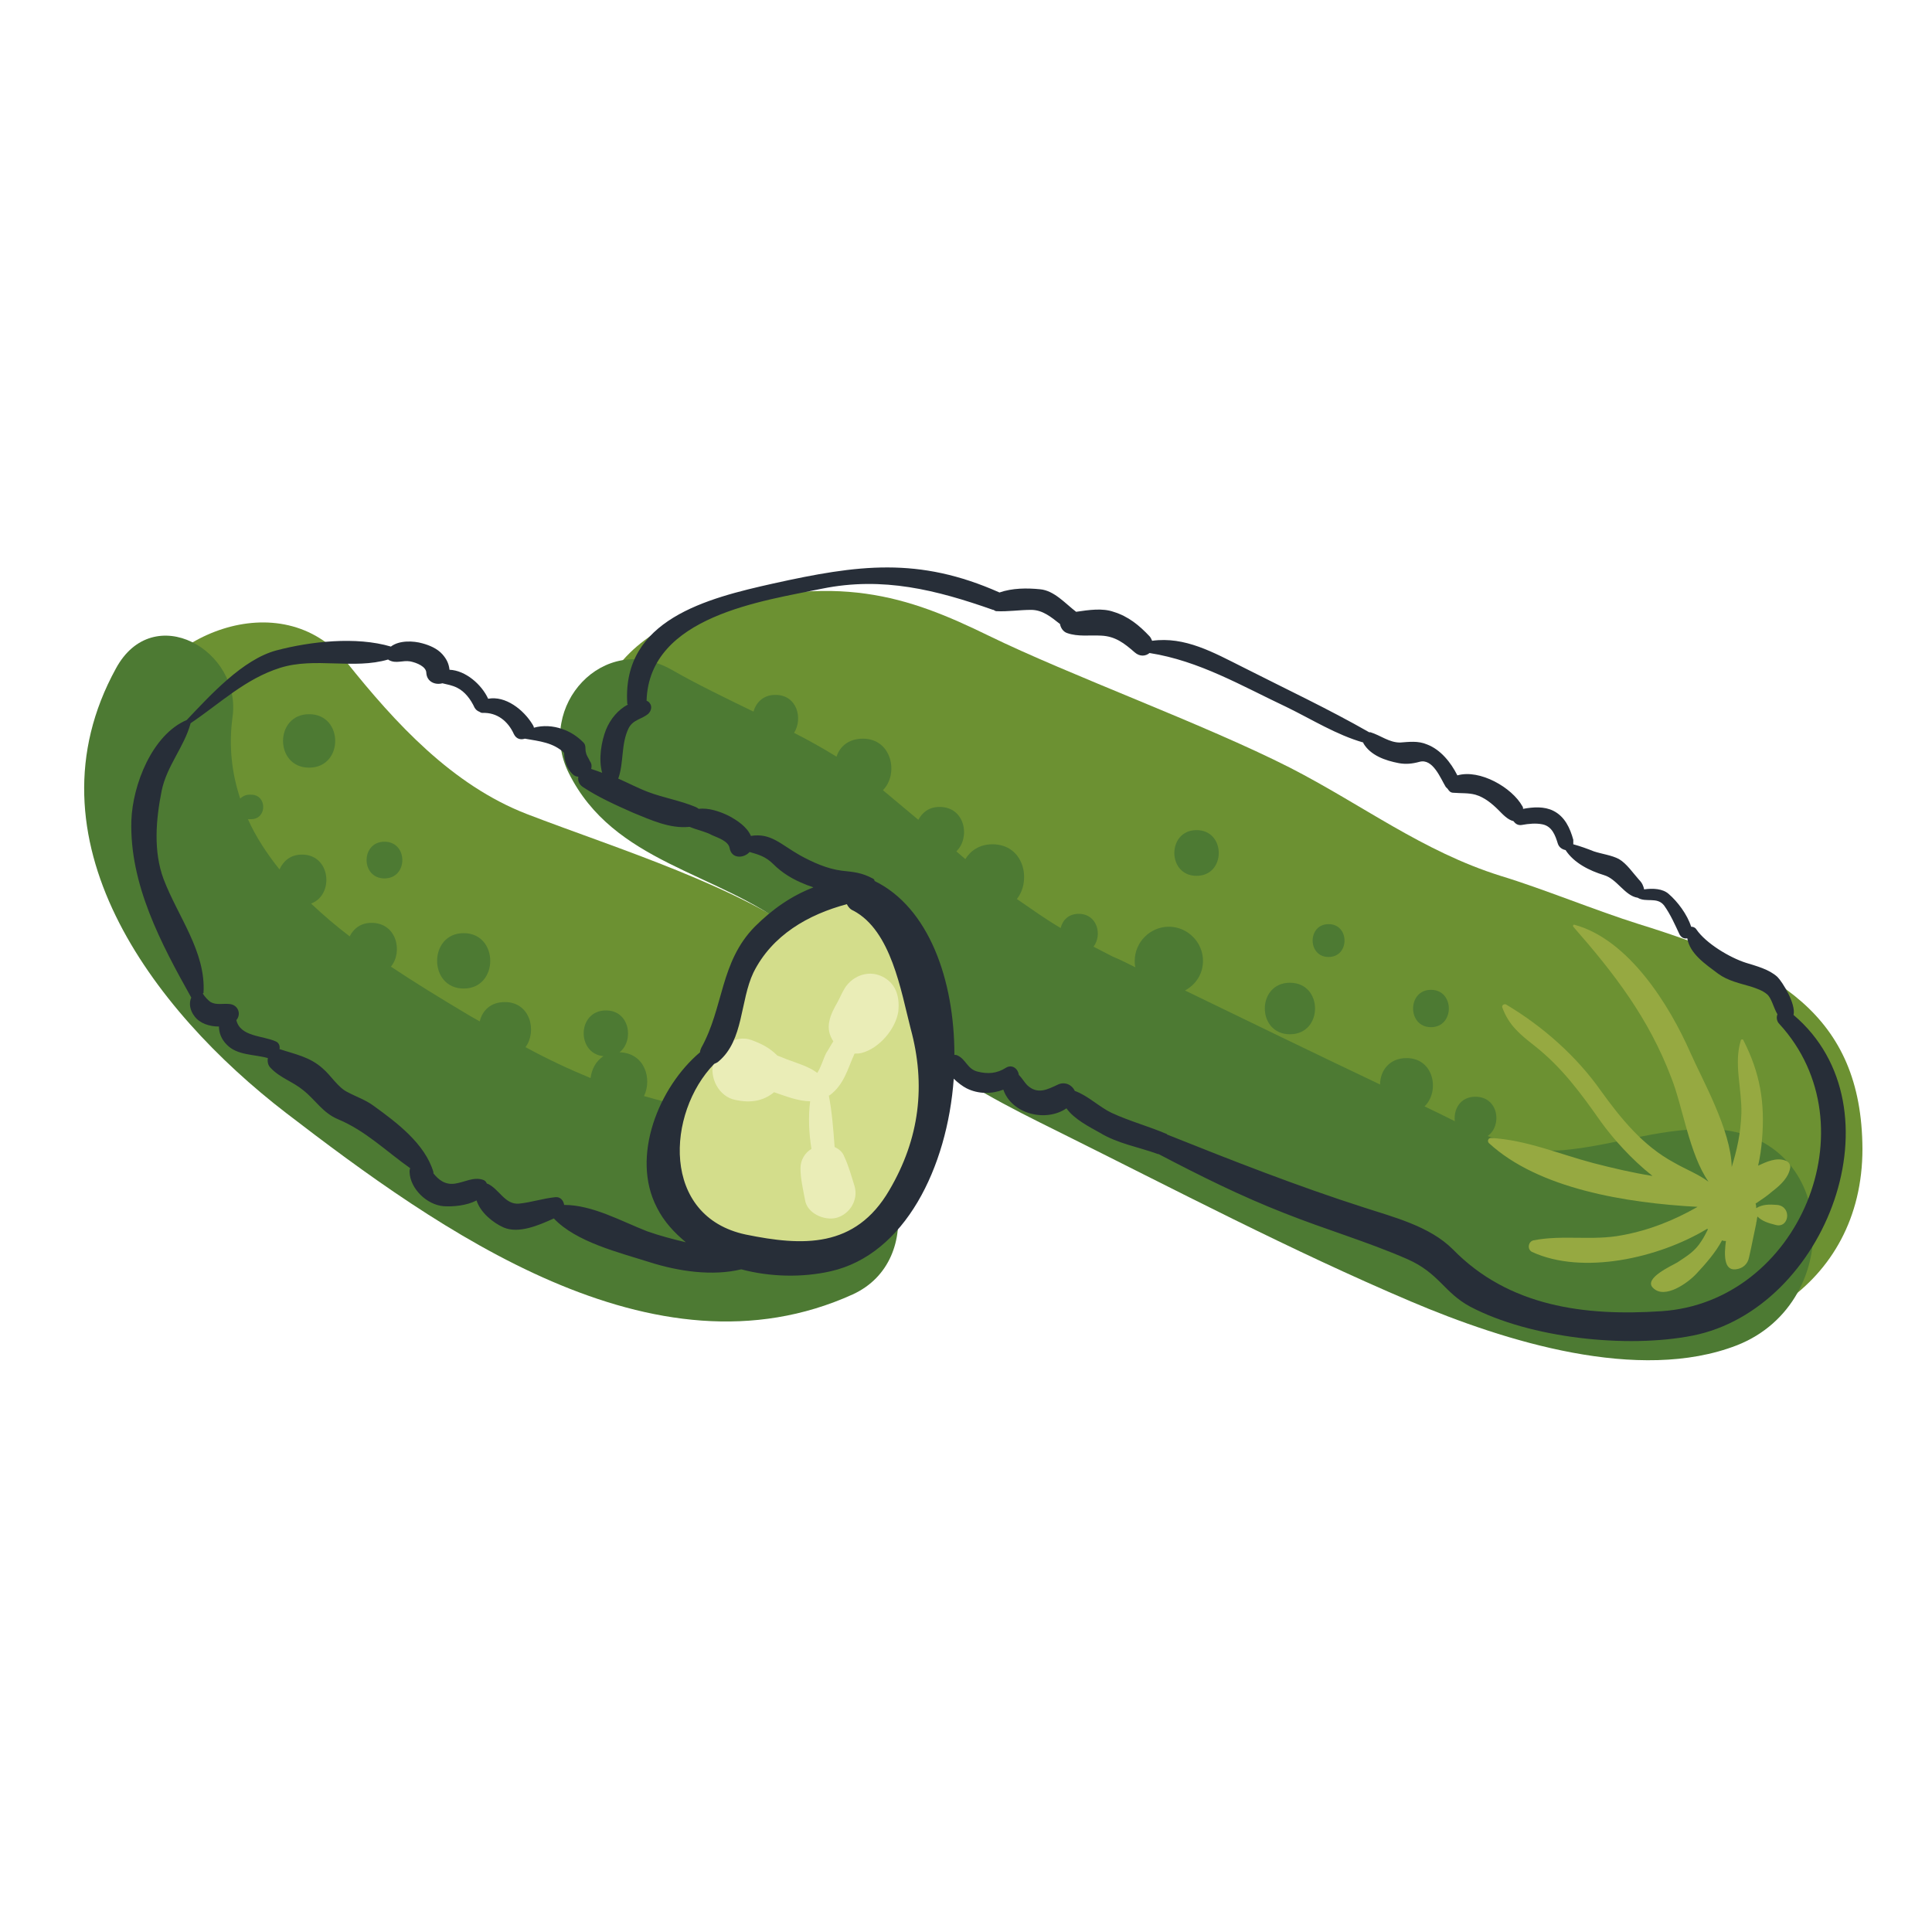
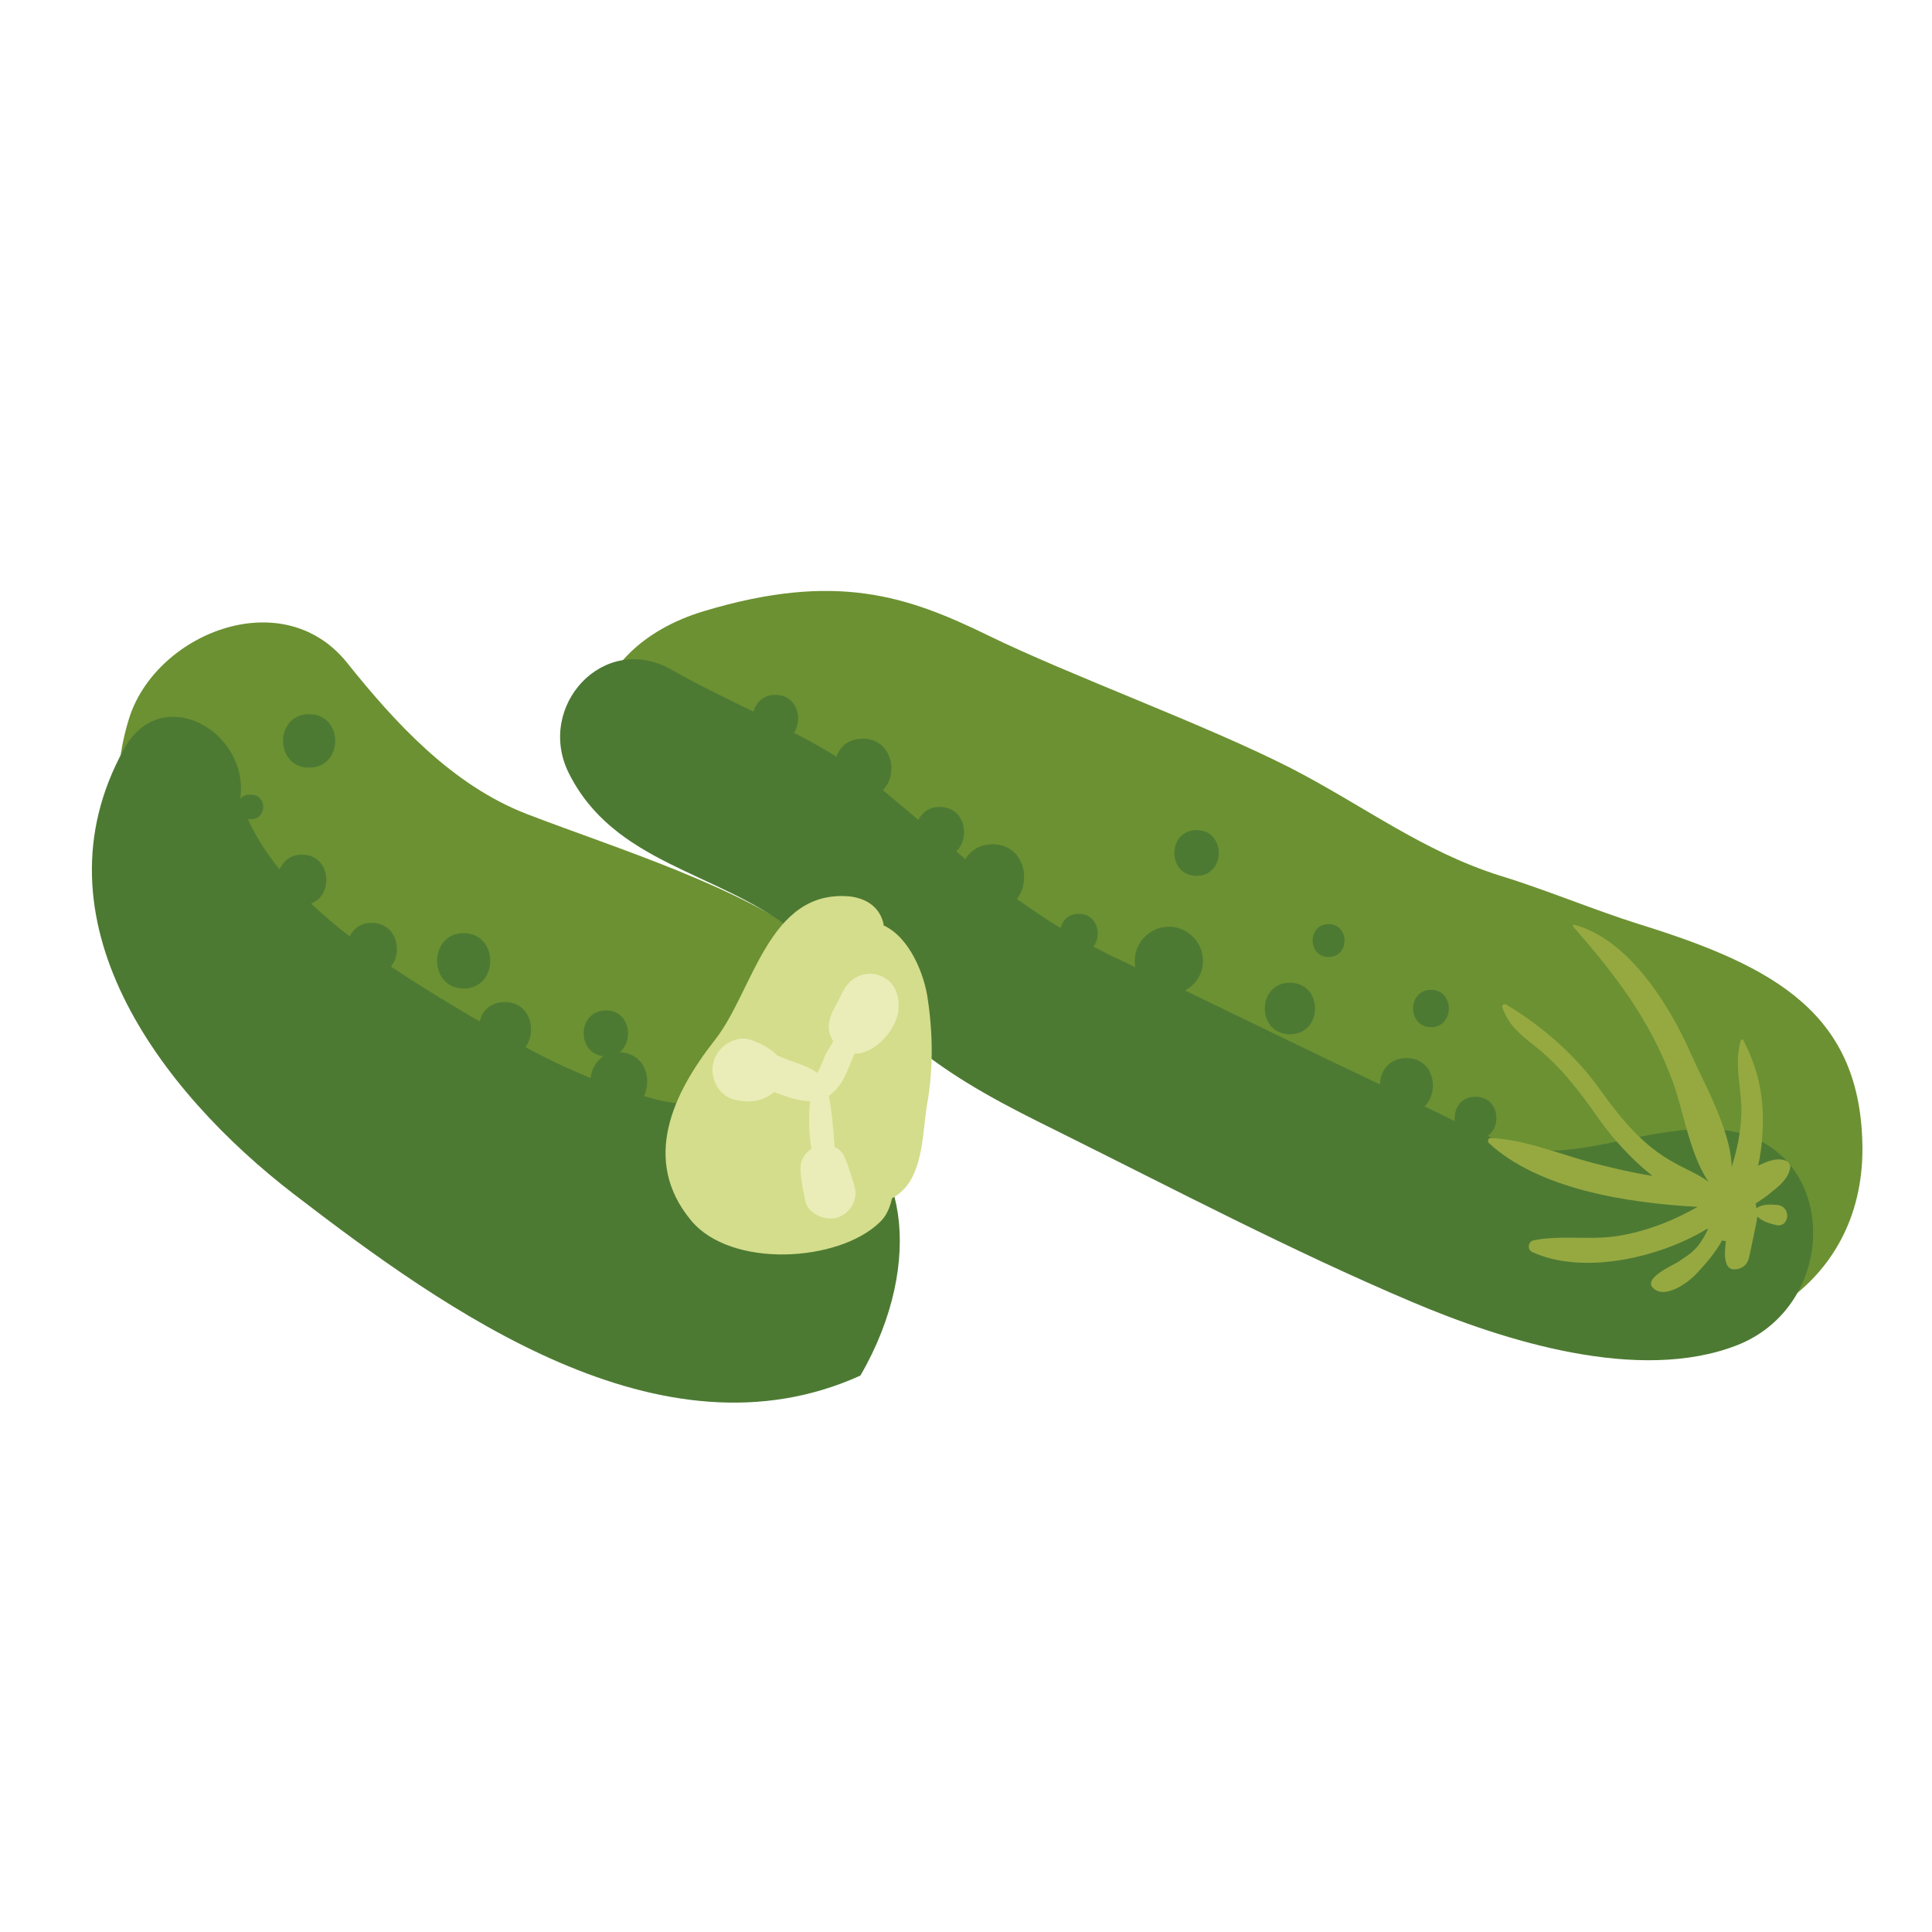
<svg xmlns="http://www.w3.org/2000/svg" version="1.1" id="Calque_1" x="0px" y="0px" viewBox="0 0 300 300" style="enable-background:new 0 0 300 300;" xml:space="preserve">
  <style type="text/css"> .st0{fill:#6C9132;} .st1{fill:#4D7A33;} .st2{fill:#96A941;} .st3{fill:#D3DD8B;} .st4{fill:#EAEDB7;} .st5{fill:#272E38;} </style>
  <g>
    <path class="st0" d="M254.5,143.5c-6.7-2.1-14.9-5.5-21.5-7.5c-12.1-3.8-21.4-11-32.7-16.8c-13.4-6.8-34.1-14.3-46.8-20.5 c-12.5-6.1-23.6-10-44.2-3.8c-19.6,5.9-22.1,24.7-9.3,34.3c11.2,8.4,24.8,14.3,37,21.4c12.7,7.4,23,18.4,35.7,26 c12,7.2,23.5,13.8,36.7,18.7c6.8,2.5,14,4.1,21,6c7,1.9,13.1,5.3,20.3,6.4c19.2,3,38.5-7.8,38.5-29.3 C289.1,157.5,275.8,150.1,254.5,143.5z" />
    <path class="st0" d="M127,146.7c-12.3-9.2-30.9-14.8-45.2-20.3c-11.6-4.5-20.4-14.1-28-23.6c-10.1-12.4-29.8-4.3-33.8,8.9 c-7.1,23.2,9.3,44.3,27.1,57.8c17,12.8,44.3,28.8,66,28.6C142.8,197.9,147.8,162.4,127,146.7z" />
-     <path class="st1" d="M128.9,174.6c-8.7-2.2-17.5-2-26.3-3.7c-0.9-0.2-1.8-0.5-2.6-0.7c1.3-2.7,0.1-6.7-3.8-6.8 c2.3-1.8,1.6-6.5-2.1-6.5c-4.5,0-4.6,6.7-0.4,7.1c-1.2,0.8-1.8,2-2,3.4c-3.4-1.4-6.8-3-10.1-4.8c1.8-2.4,0.8-7-3.2-7 c-2.2,0-3.5,1.3-3.9,3c-0.9-0.5-1.8-1-2.6-1.5c-3.5-2.1-7.3-4.4-11.2-7c1.9-2.3,0.9-6.8-3-6.8c-1.7,0-2.8,0.9-3.4,2.1 c-2.1-1.6-4.1-3.3-6-5.1c3.6-1.3,3.1-7.6-1.4-7.6c-1.8,0-2.9,1-3.5,2.3c-2-2.5-3.7-5.1-4.9-7.8c0.1,0,0.1,0,0.2,0h0.3 c2.5,0,2.5-3.8,0-3.8h-0.3c-0.6,0-1.1,0.3-1.4,0.6c-1.3-3.9-1.8-8.1-1.2-12.6c1.5-10.4-12.3-18.3-18.1-7.6 c-14.5,26.4,5.6,53,26.4,69c23.7,18.2,57.1,42.2,88,28.2C144,195.7,140.3,177.5,128.9,174.6z" />
+     <path class="st1" d="M128.9,174.6c-8.7-2.2-17.5-2-26.3-3.7c-0.9-0.2-1.8-0.5-2.6-0.7c1.3-2.7,0.1-6.7-3.8-6.8 c2.3-1.8,1.6-6.5-2.1-6.5c-4.5,0-4.6,6.7-0.4,7.1c-1.2,0.8-1.8,2-2,3.4c-3.4-1.4-6.8-3-10.1-4.8c1.8-2.4,0.8-7-3.2-7 c-2.2,0-3.5,1.3-3.9,3c-0.9-0.5-1.8-1-2.6-1.5c-3.5-2.1-7.3-4.4-11.2-7c1.9-2.3,0.9-6.8-3-6.8c-1.7,0-2.8,0.9-3.4,2.1 c-2.1-1.6-4.1-3.3-6-5.1c3.6-1.3,3.1-7.6-1.4-7.6c-1.8,0-2.9,1-3.5,2.3c-2-2.5-3.7-5.1-4.9-7.8c0.1,0,0.1,0,0.2,0h0.3 c2.5,0,2.5-3.8,0-3.8h-0.3c-0.6,0-1.1,0.3-1.4,0.6c1.5-10.4-12.3-18.3-18.1-7.6 c-14.5,26.4,5.6,53,26.4,69c23.7,18.2,57.1,42.2,88,28.2C144,195.7,140.3,177.5,128.9,174.6z" />
    <path class="st1" d="M265.1,175.3c-8,0-14.6,2.6-22.4,3.3c-3.9,0.3-7.8-0.7-11.7-2.2c2.3-1.6,1.7-6.1-1.9-6.1c-2.4,0-3.4,2-3.2,3.8 c-1.6-0.8-3.2-1.6-4.7-2.3c2.4-2.3,1.5-7.5-2.8-7.5c-2.7,0-4.1,2-4.1,4.1c-10.1-4.8-20.2-9.7-30.3-14.6c1.7-0.9,2.8-2.6,2.8-4.6 c0-2.9-2.4-5.3-5.3-5.3c-2.9,0-5.3,2.4-5.3,5.3c0,0.3,0,0.6,0.1,1c-1.2-0.6-2.4-1.2-3.6-1.7c-1-0.5-1.9-1-2.9-1.5 c1.4-1.8,0.6-5.1-2.3-5.1c-1.6,0-2.5,1-2.8,2.2c-2.4-1.4-4.6-3-6.8-4.5c2.3-2.9,1.1-8.5-3.8-8.5c-2,0-3.4,1-4.2,2.3 c-0.5-0.4-0.9-0.8-1.4-1.2c2.2-2.1,1.4-6.9-2.6-6.9c-1.7,0-2.7,0.9-3.3,2c-1.8-1.5-3.6-3-5.5-4.6c2.5-2.5,1.4-8-3.1-8 c-2.2,0-3.6,1.2-4.1,2.8c-2.1-1.3-4.4-2.6-6.6-3.7c1.4-2.2,0.5-5.9-2.9-5.9c-1.9,0-3,1.2-3.4,2.6c-4.3-2.1-8.7-4.2-12.7-6.5 c-10.6-6-21.1,5.7-16,16c7,14.1,23,15.3,34.6,24.3c7.1,5.5,12.5,12.8,19.5,18.4c6.7,5.4,14.2,9.2,21.9,13 c18.1,9,36.2,18.5,54.8,26.4c14.6,6.2,35.4,12.7,50.6,6.8C286.8,202.2,285.5,175.4,265.1,175.3z" />
    <path class="st2" d="M276,187.1c-1.3-0.1-2.3-0.1-3.3,0.5c0-0.2,0-0.5-0.1-0.7c0.9-0.6,1.8-1.2,2.6-1.9c1.3-1,2.6-2.2,2.8-3.8 c0-0.5-0.4-0.9-0.8-1c-1.4-0.5-2.9,0.2-4.2,0.8c0.3-1.3,0.5-2.7,0.6-4c0.5-5.8-0.3-10.4-2.9-15.5c-0.1-0.2-0.4-0.1-0.4,0.1 c-1.1,3.6,0.2,7.5,0.1,11.3c-0.1,3.1-0.7,5.7-1.5,8.3c-0.1-5.7-4.6-13.6-6.4-17.7c-3.3-7.5-9.6-17.6-18-19.9 c-0.2-0.1-0.3,0.2-0.2,0.3c6.4,7.3,11.7,14.2,15.2,23.4c1.8,4.5,2.8,11.9,5.8,16.2c-1.6-1.2-3.5-1.9-5.4-3 c-4.8-2.6-8.2-6.8-11.3-11.1c-3.8-5.4-9-10-14.7-13.4c-0.3-0.2-0.8,0.1-0.6,0.5c1,2.7,2.7,4.1,5,5.9c4.3,3.4,7.2,7.4,10.3,11.8 c1.8,2.5,4.7,5.8,8,8.4c-3.1-0.5-6.1-1.2-9.2-2c-5.3-1.4-10.4-3.6-15.9-3.9c-0.4,0-0.6,0.5-0.3,0.8c7.7,7.1,21.3,9.3,32.4,9.9 c-3.7,2.1-7.4,3.6-11.7,4.4c-4.6,0.9-9.2-0.1-13.8,0.8c-0.8,0.2-1,1.4-0.2,1.8c7.8,3.6,19.6,1,27.2-3.6c0,0,0.1,0.1,0.1,0.1 c-0.3,0.6-0.6,1.2-1,1.8c-1,1.6-2.2,2.3-3.7,3.3c-0.8,0.5-5.4,2.5-3.8,4c1.8,1.8,5.4-0.8,6.7-2.2c1.4-1.5,3-3.3,4-5.2 c0.2,0.1,0.4,0.1,0.6,0.1c-0.3,2.2-0.3,4.6,1.5,4.4c1.1-0.1,1.9-0.8,2.1-1.9c0.4-1.7,0.7-3.4,1.1-5.2c0,0,0-0.1,0-0.1 c0.1-0.3,0.1-0.7,0.2-1c0.7,0.7,1.6,1,2.8,1.3C277.8,190.8,278.3,187.4,276,187.1z" />
    <path class="st3" d="M144.1,155.4c-0.5-4.1-2.9-9.9-6.9-11.7c0-0.1,0-0.1,0-0.2c0-0.1-0.1-0.3-0.1-0.4c-0.7-2.4-2.7-3.6-5.1-3.9 c-12.7-1.2-15,14.7-21,22.3c-6.6,8.4-11.4,18.7-3.7,28c6.2,7.5,22.9,6.5,29.3,0.3c1-0.9,1.6-2.3,1.9-3.7c0.6-0.4,1.3-0.8,1.8-1.4 c3-3,3-9,3.6-12.9C144.9,166.4,144.9,160.9,144.1,155.4z" />
    <path class="st4" d="M137.3,151.8c-2.2-1.3-4.8-0.4-6.1,1.6c-0.6,1-0.7,1.4-1.2,2.3c-0.5,0.9-1,1.8-1.2,2.8c-0.3,1.2,0,2.3,0.6,3.2 c-0.4,0.6-0.7,1.2-1.1,1.8c-0.5,1-0.8,2.2-1.4,3.1c-1.3-1-3.1-1.5-4.7-2.1c-0.5-0.2-1-0.4-1.5-0.6c-1.2-1.2-2.4-1.8-4-2.4 c-2.5-0.9-5.3,1-5.9,3.4c-0.7,2.4,0.8,5.4,3.4,5.9c2.3,0.5,4.3,0.2,6-1.2c1.8,0.6,3.7,1.4,5.6,1.4c-0.3,2.3-0.2,4.9,0.2,7.4 c-1,0.6-1.7,1.7-1.7,3c0,1.6,0.4,3.3,0.7,4.9c0.3,2.1,3,3.3,4.9,2.8c2.1-0.6,3.4-2.8,2.8-4.9c-0.5-1.6-0.9-3.1-1.6-4.6 c-0.3-0.8-0.9-1.2-1.5-1.5c-0.2-2.7-0.4-5.4-0.9-8c0,0,0,0,0.1,0c2.3-1.7,2.8-4.1,3.9-6.5c0.4,0,0.7,0,1.1-0.1 c2.7-0.7,5.3-3.7,5.7-6.5C139.7,154.9,139.2,152.9,137.3,151.8z" />
-     <path class="st5" d="M278.5,157.6c0.4-1.7-1.7-5.1-2.5-5.9c-1.3-1.2-3.3-1.7-4.9-2.2c-2.5-0.8-6.2-3-7.7-5.2 c-0.2-0.3-0.5-0.4-0.8-0.4c-0.6-1.9-2.1-3.9-3.5-5.1c-0.9-0.8-2.4-0.9-3.8-0.7c-0.1-0.5-0.3-1-0.8-1.5c-0.9-1-1.9-2.5-3.1-3.2 c-1.1-0.6-2.7-0.8-3.9-1.2c-1-0.4-2.1-0.8-3.2-1.1c0-0.2,0-0.4,0-0.7c-0.5-1.8-1.3-3.6-3.1-4.5c-1.4-0.7-3.1-0.6-4.7-0.3 c0-0.1,0-0.3-0.1-0.4c-1.6-2.9-6.6-5.8-10.1-4.8c-1-2-2.6-4-4.7-4.8c-1.4-0.6-2.8-0.4-4.2-0.3c-1.7,0-3-1.1-4.6-1.6 c-0.1,0-0.1,0-0.2,0c-6.3-3.6-13.1-6.8-19.6-10.1c-4.6-2.3-9-4.8-14.1-4.1c-0.1-0.2-0.2-0.5-0.4-0.7c-1.6-1.7-3.3-3.1-5.6-3.8 c-1.7-0.6-3.8-0.3-5.8,0c0,0,0,0,0,0c-1.7-1.3-3.4-3.3-5.6-3.5c-2-0.2-4.3-0.2-6.3,0.5c-12.6-5.6-22-4.3-35.1-1.4 c-10.3,2.3-23.5,5.6-22.7,18.6c0,0.1,0,0.1,0.1,0.2c-1.5,0.8-2.7,2.2-3.4,3.9c-0.7,1.8-1.2,4.5-0.6,6.7c-0.5-0.2-1.1-0.4-1.7-0.6 c0,0,0,0,0,0c0.1-0.4,0.1-0.8-0.2-1.2c-0.2-0.5-0.5-0.8-0.6-1.3c-0.2-0.6,0.1-1.2-0.5-1.7c-0.9-0.9-2-1.6-3.2-2 c-1.4-0.5-3-0.6-4.4-0.2c0-0.2-0.1-0.3-0.2-0.5c-1.4-2.3-4.2-4.5-6.9-4c-1-2.2-3.5-4.4-6-4.5c-0.1-0.9-0.4-1.6-1.1-2.4 c-0.8-0.9-2-1.4-3.1-1.7c-1.4-0.4-3.6-0.5-4.9,0.5c-5.4-1.6-12.5-0.8-17.8,0.6c-5.2,1.4-10.2,6.9-13.9,10.8 c-5.4,2.3-8.4,10.1-8.6,15.6c-0.3,9.9,4.6,19.1,9.3,27.5c0,0,0,0,0,0c-0.4,0.9-0.2,2,0.5,2.9c0.8,1.1,2.3,1.6,3.8,1.6 c0,1,0.4,2,1.2,2.8c1.6,1.7,4.3,1.5,6.4,2.1c-0.1,0.5,0,1.1,0.4,1.5c1.5,1.6,3.4,2.1,5.1,3.5c1.9,1.5,3,3.5,5.4,4.5 c4.3,1.8,7.5,5,11.2,7.6c-0.1,0.2-0.1,0.4-0.1,0.6c0.1,2.6,2.7,5.1,5.3,5.3c1.5,0.1,3.6-0.1,5.1-0.9c0.6,1.9,2.6,3.5,4.2,4.2 c2.3,1,5.4-0.3,7.8-1.4c3.5,3.7,10.2,5.3,14.9,6.8c4.4,1.4,9.7,2.2,14.2,1.1c4.5,1.2,9.5,1.3,13.9,0.3 c11.5-2.6,18.1-16.1,19.1-29.9c0.6,0.6,1.4,1.2,2,1.5c1.8,0.9,3.9,0.9,5.7,0.2c1.3,3.8,6.6,5.1,9.8,2.9c1.2,1.7,3.6,2.9,5.2,3.8 c2.8,1.7,6,2.2,9,3.3c0,0,0.1,0,0.1,0c6.5,3.4,12.7,6.5,19.6,9.2c6.3,2.5,12.8,4.4,19,7.1c5,2.2,5.7,5.2,9.8,7.4 c9.3,4.9,24.3,6.5,34.5,4.5C283.6,203.3,295.5,172,278.5,157.6z M100.5,191.2c-4.1-1.6-8.5-4.1-12.9-4.1c-0.1-0.7-0.6-1.3-1.4-1.2 c-1.9,0.2-3.7,0.8-5.6,1c-2.2,0.2-3.1-2.3-4.9-3.1c0,0-0.1,0-0.1,0c-0.1-0.3-0.3-0.5-0.6-0.6c-1.5-0.5-2.9,0.4-4.4,0.6 c-1.5,0.2-2.5-0.6-3.3-1.6c0-0.1,0-0.1,0-0.2c-1.3-4.4-5.7-7.7-9.3-10.3c-1.2-0.9-2.7-1.4-4-2.1c-1.5-0.7-2.6-2.6-3.9-3.7 c-2-1.8-4.3-2.2-6.7-3c0.1-0.5-0.1-1-0.6-1.2c-2-0.9-5.5-0.7-6.1-3.3c0.8-0.9,0.3-2.4-1.1-2.5c-1-0.1-2,0.2-2.9-0.3 c-0.3-0.2-0.9-0.8-1.2-1.3c0,0,0-0.1,0.1-0.1c0.4-6.4-4-11.9-6.2-17.7c-1.6-4.3-1.2-9.2-0.3-13.7c0.8-3.9,3.5-6.8,4.5-10.5 c4.6-3.1,8.5-6.9,13.9-8.6c5.4-1.7,11.4,0.3,16.8-1.3c0,0,0,0.1,0.1,0.1c1.1,0.6,2.1,0,3.3,0.2c1,0.2,2.5,0.8,2.5,1.8 c0.1,1.4,1.4,1.9,2.5,1.6c0.8,0.2,1.5,0.3,2.3,0.7c1.2,0.6,2.1,1.8,2.7,3.1c0.2,0.3,0.4,0.5,0.7,0.6c0.2,0.1,0.3,0.2,0.5,0.2 c2.3-0.1,4,1.3,4.9,3.3c0.4,0.8,1.1,0.9,1.7,0.7c2.3,0.4,4.4,0.6,6.1,2.2c0,1.2,0.4,2.4,1.3,3.3c0.3,0.3,0.6,0.4,0.9,0.4 c-0.1,0.6,0.1,1.2,0.7,1.6c2.4,1.6,5.1,2.8,7.8,4c2.7,1.1,5.7,2.5,8.7,2.2c0,0,0.1,0,0.1,0c1.2,0.5,2.4,0.7,3.5,1.3 c0.9,0.4,2.5,0.9,2.7,2c0.3,1.7,2.2,1.6,3.1,0.6c1.4,0.4,2.5,0.7,3.7,1.9c1.4,1.4,3.1,2.4,4.9,3.1c0.4,0.2,0.9,0.3,1.3,0.5 c-3.4,1.3-6.4,3.4-9.1,6.1c-5.4,5.5-4.8,12.5-8.3,18.8c-0.1,0.2-0.2,0.5-0.2,0.7c-6.4,5.4-10.8,16.2-6.7,24.1 c1.1,2.2,2.7,3.9,4.5,5.4C104.4,192.4,102.5,191.9,100.5,191.2z M138.1,184.8c-5.3,9.1-13.5,8.7-22.3,6.9 c-13.2-2.8-12.3-18.9-4.9-26.5c0.2-0.1,0.5-0.2,0.7-0.4c3.9-3.3,3.3-9.4,5.4-13.8c2.9-5.8,8.5-9,14.5-10.6c0.2,0.4,0.5,0.8,1,1 c5.9,3.1,7.4,12.5,8.9,18.3C143.8,168.5,142.8,176.8,138.1,184.8z M258,203.6c-11.9,0.8-23.7-0.7-32.4-9.6c-3.6-3.6-9.2-5-13.8-6.5 c-10.3-3.3-20.5-7.3-30.5-11.3c0,0-0.1,0-0.1-0.1c-2.8-1.2-5.8-2-8.6-3.3c-1.9-0.9-3.7-2.7-5.7-3.4c-0.4-0.9-1.5-1.5-2.6-1 c-1.7,0.8-3.2,1.6-4.8,0.1c-0.4-0.4-0.8-1.1-1.3-1.6c-0.1-0.9-1-1.7-2-1.1c-1.4,0.9-2.8,1-4.4,0.6c-1.6-0.4-1.8-1.9-3.1-2.5 c-0.2-0.1-0.3-0.1-0.5-0.1c0-11.7-4-22.9-12.4-27c0-0.2-0.1-0.3-0.3-0.4c-1.7-0.9-2.9-1-4.8-1.2c-2.3-0.3-4.5-1.3-6.5-2.4 c-3-1.7-4.5-3.5-7.6-3c-0.6-1.4-2.1-2.4-3.4-3.1c-1.4-0.7-3.2-1.3-4.7-1.1c-0.1-0.1-0.3-0.2-0.5-0.3c-2.4-1-4.9-1.4-7.3-2.3 c-1.6-0.6-3.1-1.4-4.7-2.1c0.9-2.5,0.4-5.3,1.6-7.8c0.7-1.4,2.1-1.4,3.1-2.3c0.4-0.4,0.6-1.1,0.2-1.6c-0.1-0.2-0.3-0.3-0.5-0.4 c0.4-13.2,18.2-15.5,27.3-17.4c9.4-1.9,17.7,0.2,26.5,3.3c0,0,0,0,0.1,0c0.1,0.1,0.3,0.2,0.4,0.2c1.8,0.1,3.6-0.2,5.4-0.2 c1.8,0,3.1,1.1,4.5,2.2c0.1,0.6,0.5,1.2,1.1,1.4c1.7,0.6,3.5,0.3,5.3,0.4c2.2,0.1,3.6,1.2,5.2,2.6c0.8,0.7,1.7,0.6,2.3,0.1 c7.7,1.2,14.3,5.1,21.3,8.4c3.9,1.9,7.7,4.3,11.9,5.5c0,0,0,0.1,0,0.1c1.1,1.9,3.4,2.7,5.5,3.1c1.1,0.2,2.1,0.1,3.2-0.2 c2.1-0.6,3.3,2.6,4.1,3.9c0.1,0.1,0.2,0.2,0.3,0.3c0.2,0.3,0.4,0.6,0.9,0.6c1.2,0.1,2.3,0,3.4,0.3c1.4,0.4,2.6,1.4,3.6,2.4 c0.6,0.6,1.4,1.5,2.3,1.7c0.3,0.4,0.7,0.7,1.3,0.6c1.1-0.2,2.2-0.3,3.2-0.1c1.5,0.3,2,1.7,2.4,3c0.2,0.6,0.7,0.9,1.2,1 c1.3,2,3.7,3.2,6,3.9c2,0.6,3.2,3.2,5.2,3.5c1.3,0.8,3-0.2,4.1,1.2c1,1.4,1.7,3,2.4,4.5c0.3,0.5,0.7,0.7,1.2,0.6 c0.4,2.4,2.8,4,4.8,5.5c1.5,1.1,3.4,1.5,5.1,2c0.9,0.3,1.8,0.6,2.5,1.2c0.7,0.6,1,2.1,1.6,3.1c-0.2,0.5-0.1,1.1,0.3,1.5 C290.8,174.8,279.3,202.2,258,203.6z" />
    <path class="st1" d="M72,144.9c-5.5,0-5.5,8.6,0,8.6C77.5,153.5,77.5,144.9,72,144.9z" />
-     <path class="st1" d="M59.7,130.7c-3.7,0-3.7,5.7,0,5.7C63.4,136.4,63.4,130.7,59.7,130.7z" />
    <path class="st1" d="M48,110.9c-5.4,0-5.4,8.3,0,8.3C53.4,119.2,53.4,110.9,48,110.9z" />
    <path class="st1" d="M185.8,128.9c-4.6,0-4.6,7.1,0,7.1C190.4,136,190.4,128.9,185.8,128.9z" />
    <path class="st1" d="M200.3,152.6c-5.2,0-5.2,8,0,8S205.5,152.6,200.3,152.6z" />
    <path class="st1" d="M206.3,143.5c-3.3,0-3.3,5.1,0,5.1C209.6,148.6,209.6,143.5,206.3,143.5z" />
    <path class="st1" d="M222.2,153.7c-3.7,0-3.7,5.8,0,5.8C225.9,159.5,225.9,153.7,222.2,153.7z" />
  </g>
</svg>